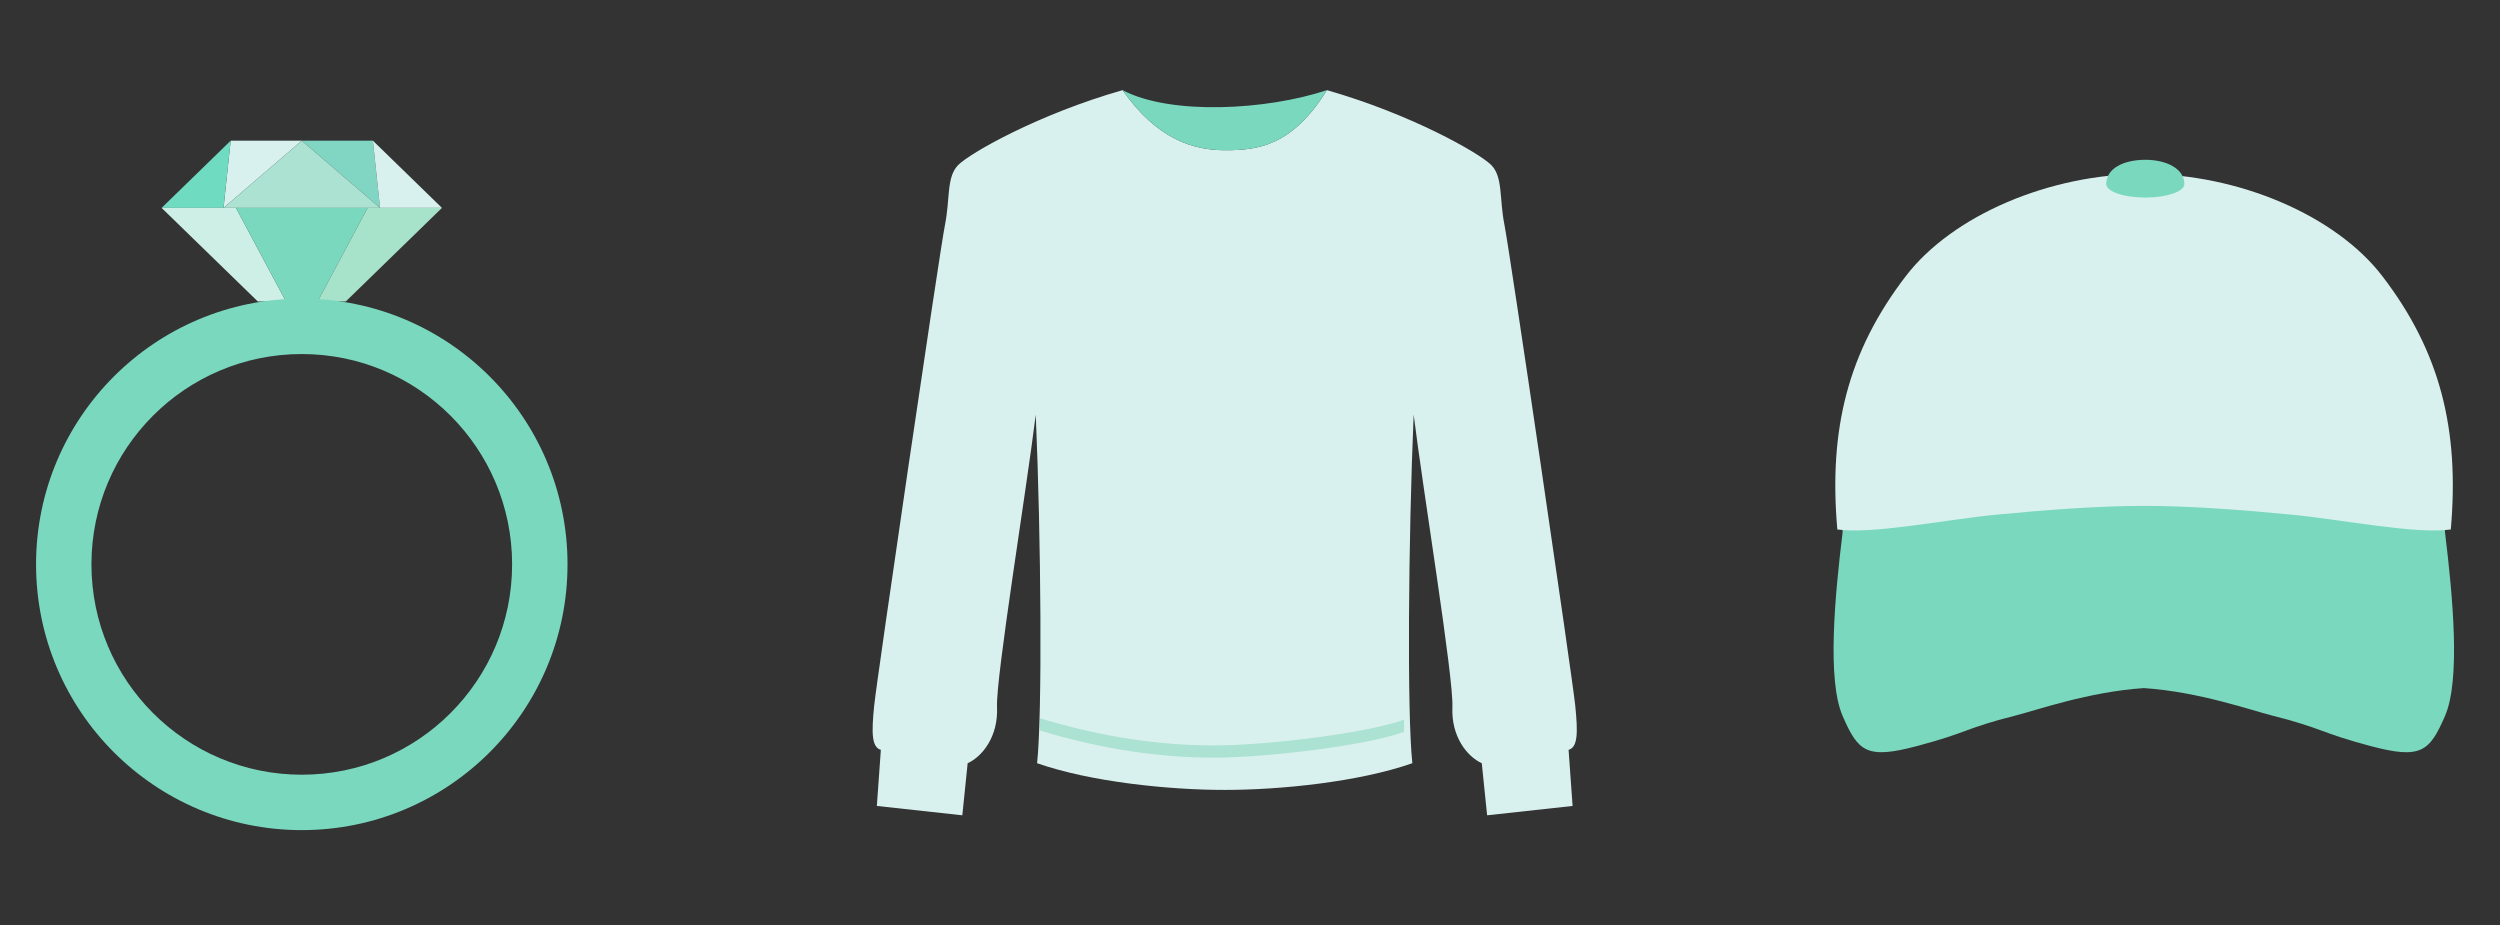
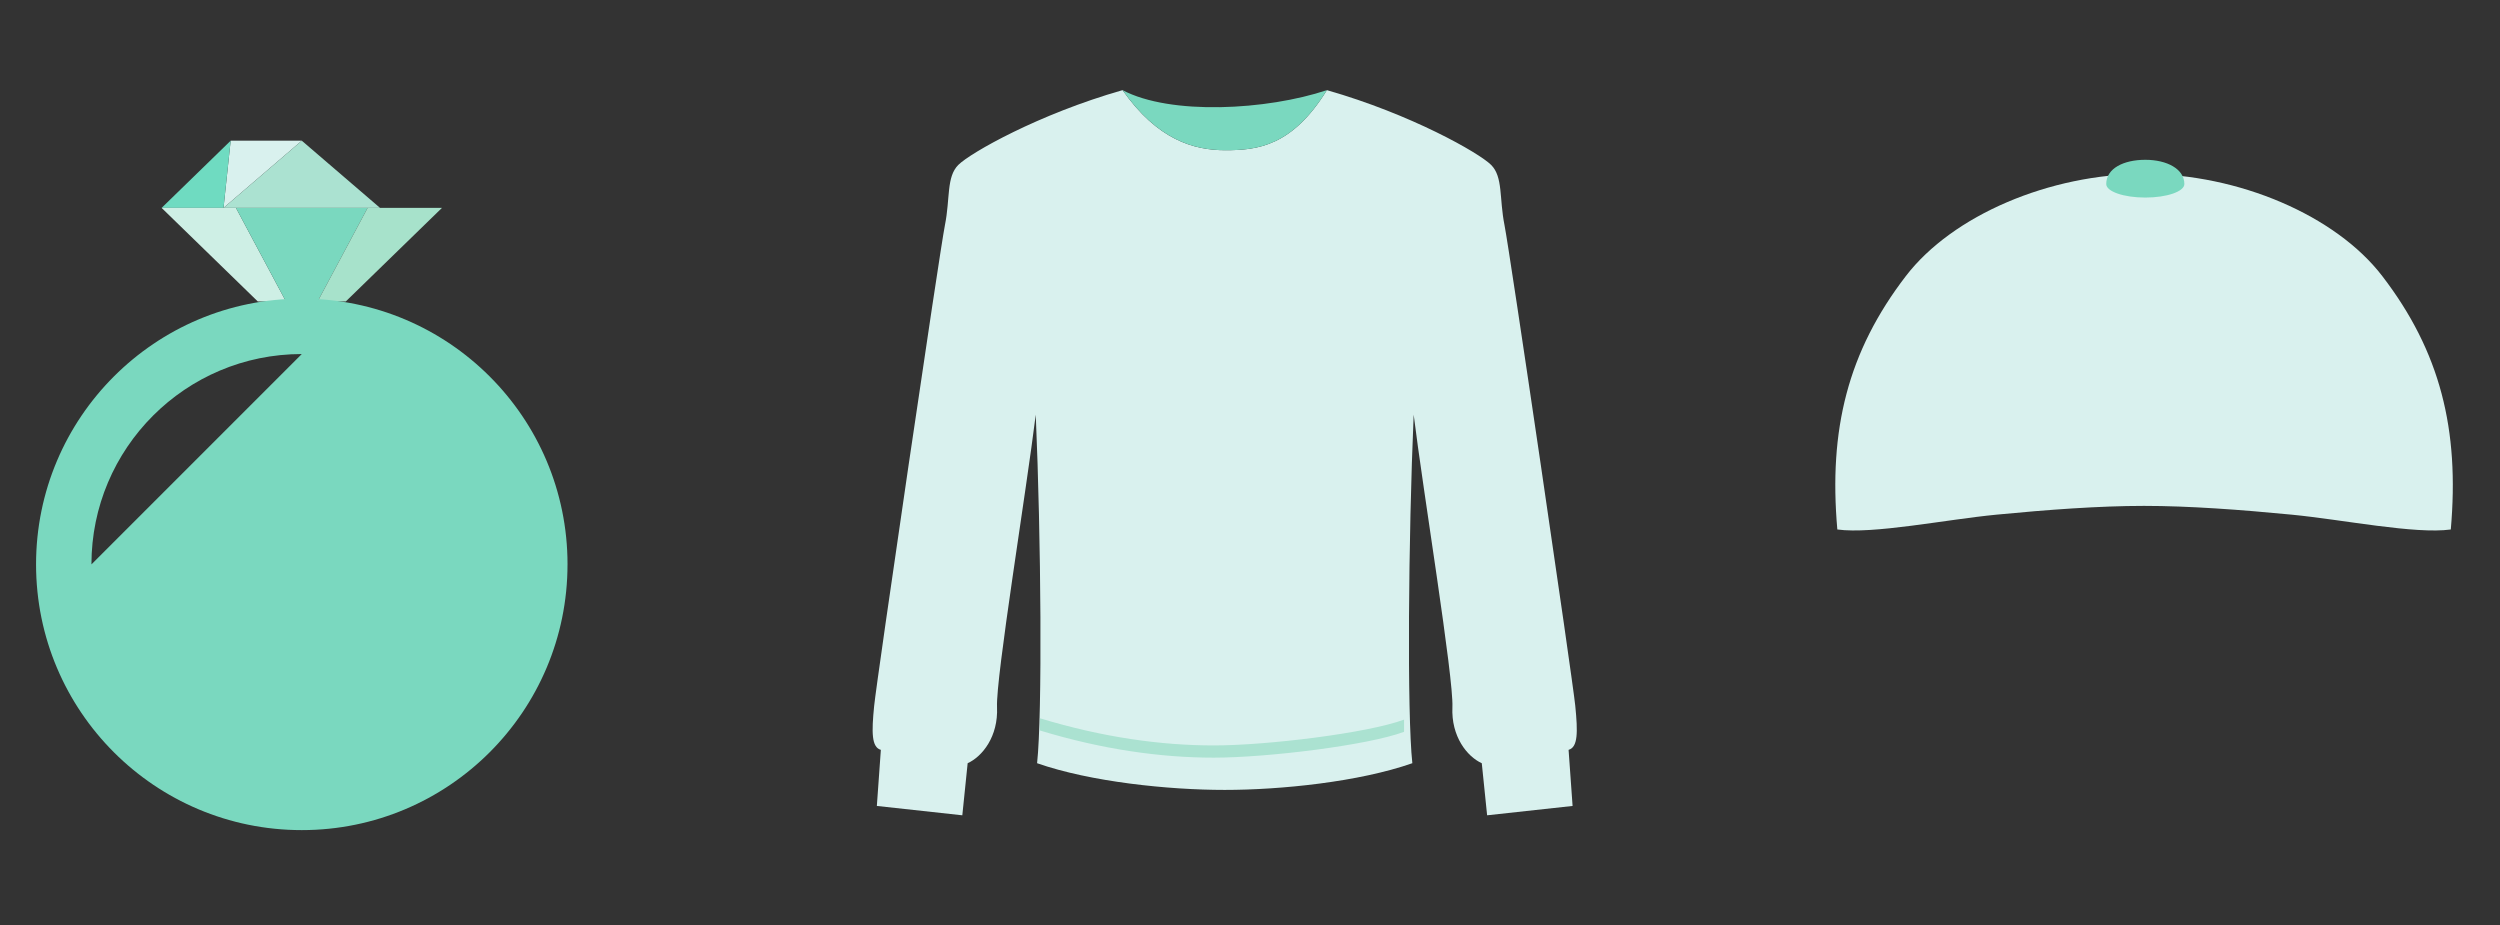
<svg xmlns="http://www.w3.org/2000/svg" id="a" width="208" height="77" viewBox="0 0 208 77">
  <rect x="0" y="0" width="208" height="77" fill="#333333" stroke="none" />
  <defs>
    <style>.b{fill:none;}.c{fill:#80d6c2;}.d{fill:#ceefe5;}.e{fill:#abe2d1;}.f{fill:#d9f1ee;}.g{fill:#a7e2cb;}.h{fill:#6fdbc1;}.i{fill:#7ad8bf;}</style>
  </defs>
  <rect class="b" width="208" height="77" />
-   <path class="i" d="m203.427,44.312c.649,5.313,1.299,12.25,0,15.25-1.299,3-2.013,3.625-6.233,2.5-4.22-1.125-3.968-1.472-8.051-2.5-1.83-.461-6.193-2.009-10.778-2.313-4.585.304-8.948,1.852-10.778,2.312-4.083,1.028-3.831,1.375-8.051,2.5-4.22,1.125-4.935.5-6.233-2.5-1.299-3-.649-9.938,0-15.25v-5.25h49.75l.375,5.25Z" />
  <path class="f" d="m178.385,14.469c7.852,0,15.936,3.443,19.814,8.492,4.839,6.3,6.437,12.783,5.707,21.092-2.967.411-8.994-.822-13.239-1.233-4.246-.411-8.537-.73-12.281-.73-3.744,0-8.035.32-12.281.73-4.246.411-10.272,1.644-13.239,1.233-.73-8.309.867-14.792,5.707-21.092,3.878-5.048,11.961-8.492,19.814-8.492" />
  <polygon class="f" points="19.192 11.706 18.597 17.297 25.109 11.706 19.192 11.706" />
  <polygon class="h" points="19.192 11.706 18.597 17.297 13.446 17.297 19.192 11.706" />
-   <polygon class="c" points="31.025 11.706 31.62 17.297 25.109 11.706 31.025 11.706" />
  <polygon class="d" points="23.788 25.08 21.446 25.08 13.446 17.297 19.632 17.297 23.788 25.08" />
  <polygon class="i" points="23.788 25.08 26.429 25.08 30.585 17.297 19.632 17.297 23.788 25.08" />
-   <polygon class="f" points="31.025 11.706 31.62 17.297 36.771 17.297 31.025 11.706" />
  <polygon class="e" points="18.597 17.297 31.62 17.297 25.109 11.706 18.597 17.297" />
  <polygon class="g" points="26.429 25.08 28.771 25.08 36.771 17.297 30.585 17.297 26.429 25.08" />
-   <path class="i" d="m47.217,46.956c0,12.21-9.898,22.109-22.109,22.109S3,59.166,3,46.956s9.898-22.109,22.109-22.109,22.109,9.898,22.109,22.109Zm-22.109-17.5c-9.665,0-17.5,7.835-17.5,17.5s7.835,17.5,17.5,17.5,17.5-7.835,17.5-17.5-7.835-17.5-17.5-17.5Z" />
+   <path class="i" d="m47.217,46.956c0,12.21-9.898,22.109-22.109,22.109S3,59.166,3,46.956s9.898-22.109,22.109-22.109,22.109,9.898,22.109,22.109Zm-22.109-17.5c-9.665,0-17.5,7.835-17.5,17.5Z" />
  <path class="i" d="m181.739,15.312c0,.621-1.455,1.125-3.25,1.125s-3.25-.504-3.25-1.125c0-1.303,1.455-2.017,3.25-2.017s3.25.761,3.25,2.017Z" />
  <path class="f" d="m101.897,65.721c-4.667,0-11.165-.665-15.611-2.222.444-4.111.333-18.666-.111-28.999-.778,6.333-3.333,21.888-3.222,24.333s-1.222,4.111-2.444,4.667l-.444,4.333-7.111-.778.333-4.667c-.778-.222-.778-1.444-.556-3.667s5.444-37.777,5.889-39.999c.444-2.222.111-4,1.111-5s6.666-4.222,13.666-6.222c2.89,4.111,5.89,5,8.557,5s5.556-.333,8.443-5c7,2,12.666,5.222,13.666,6.222,1,1,.667,2.778,1.111,5,.444,2.222,5.667,37.777,5.889,39.999.222,2.222.222,3.444-.556,3.667l.333,4.667-7.111.778-.444-4.333c-1.222-.556-2.555-2.222-2.444-4.667s-2.444-18-3.222-24.333c-.444,10.333-.556,24.888-.111,28.999-4.446,1.557-10.944,2.222-15.611,2.222" />
  <path class="i" d="m93.398,7.5c2.89,4.111,5.89,5,8.557,5s5.556-.333,8.443-5c-4.998,1.667-13.001,2.111-17,0Z" />
  <path class="e" d="m86.521,59.759c5.2,1.583,10.061,2.261,14.47,2.261s12.774-1.017,15.827-2.148v1.017c-3.052,1.13-11.418,2.148-15.827,2.148s-9.27-.678-14.47-2.261v-1.017Z" />
</svg>